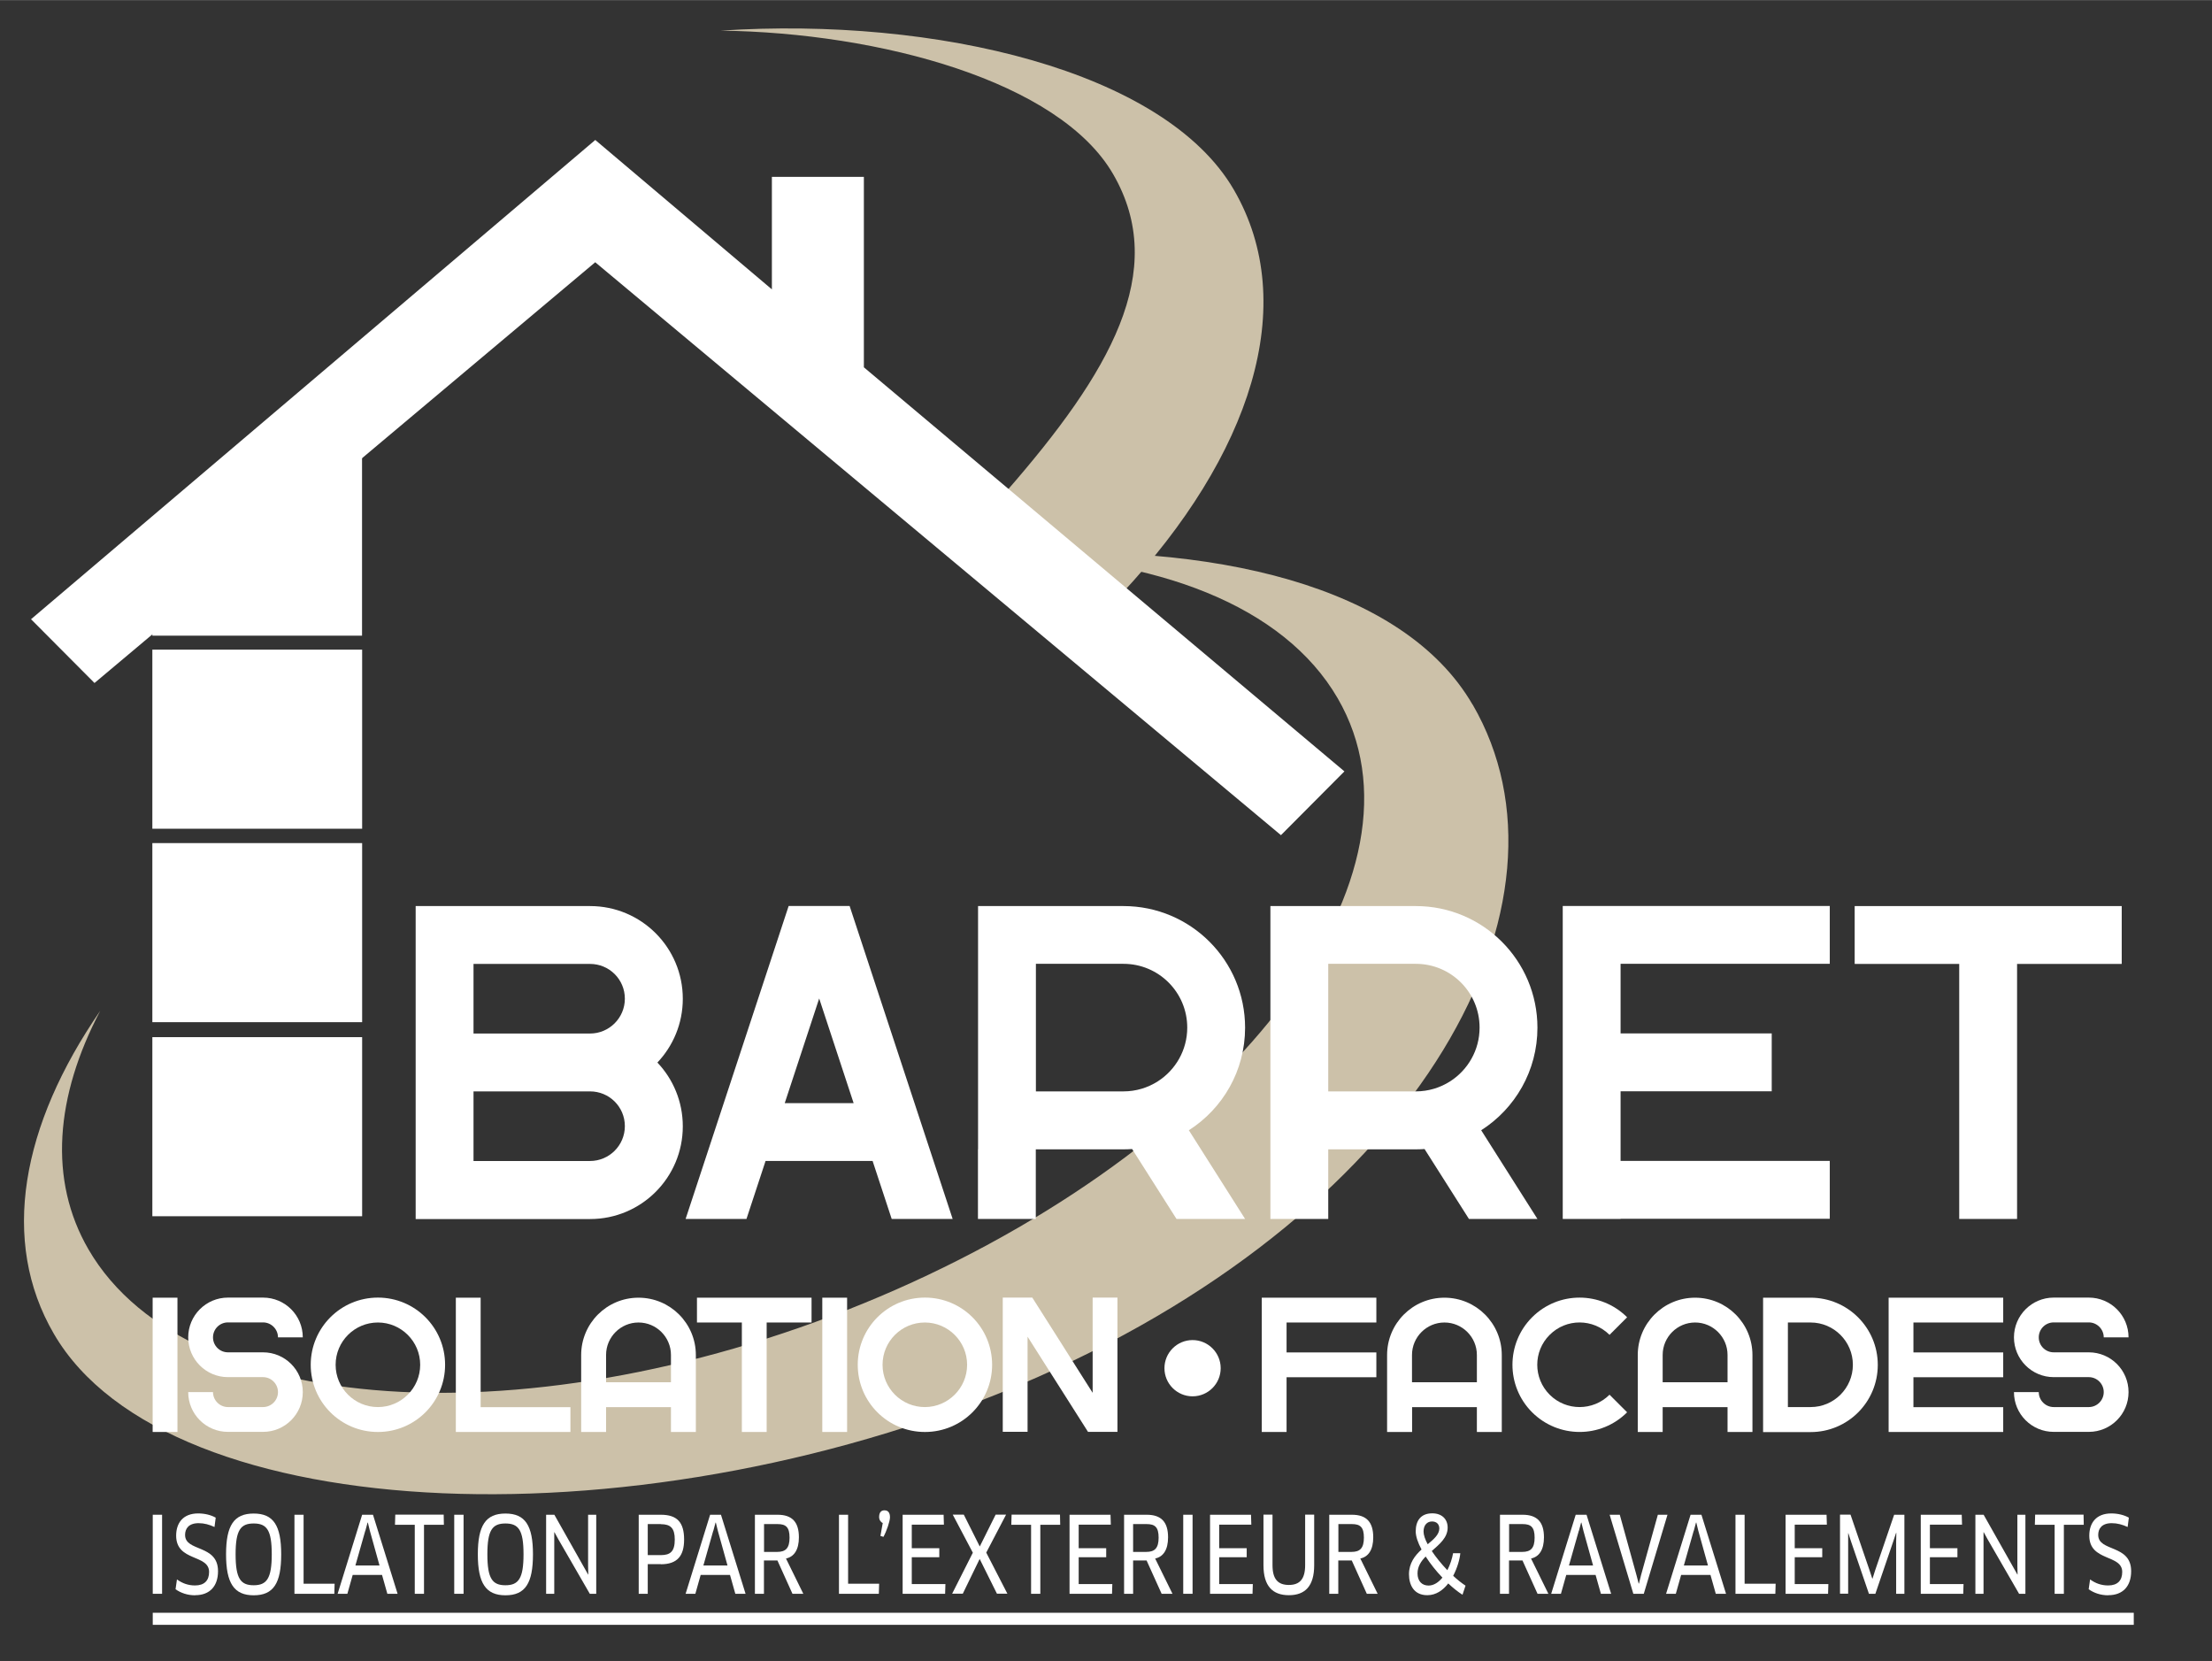
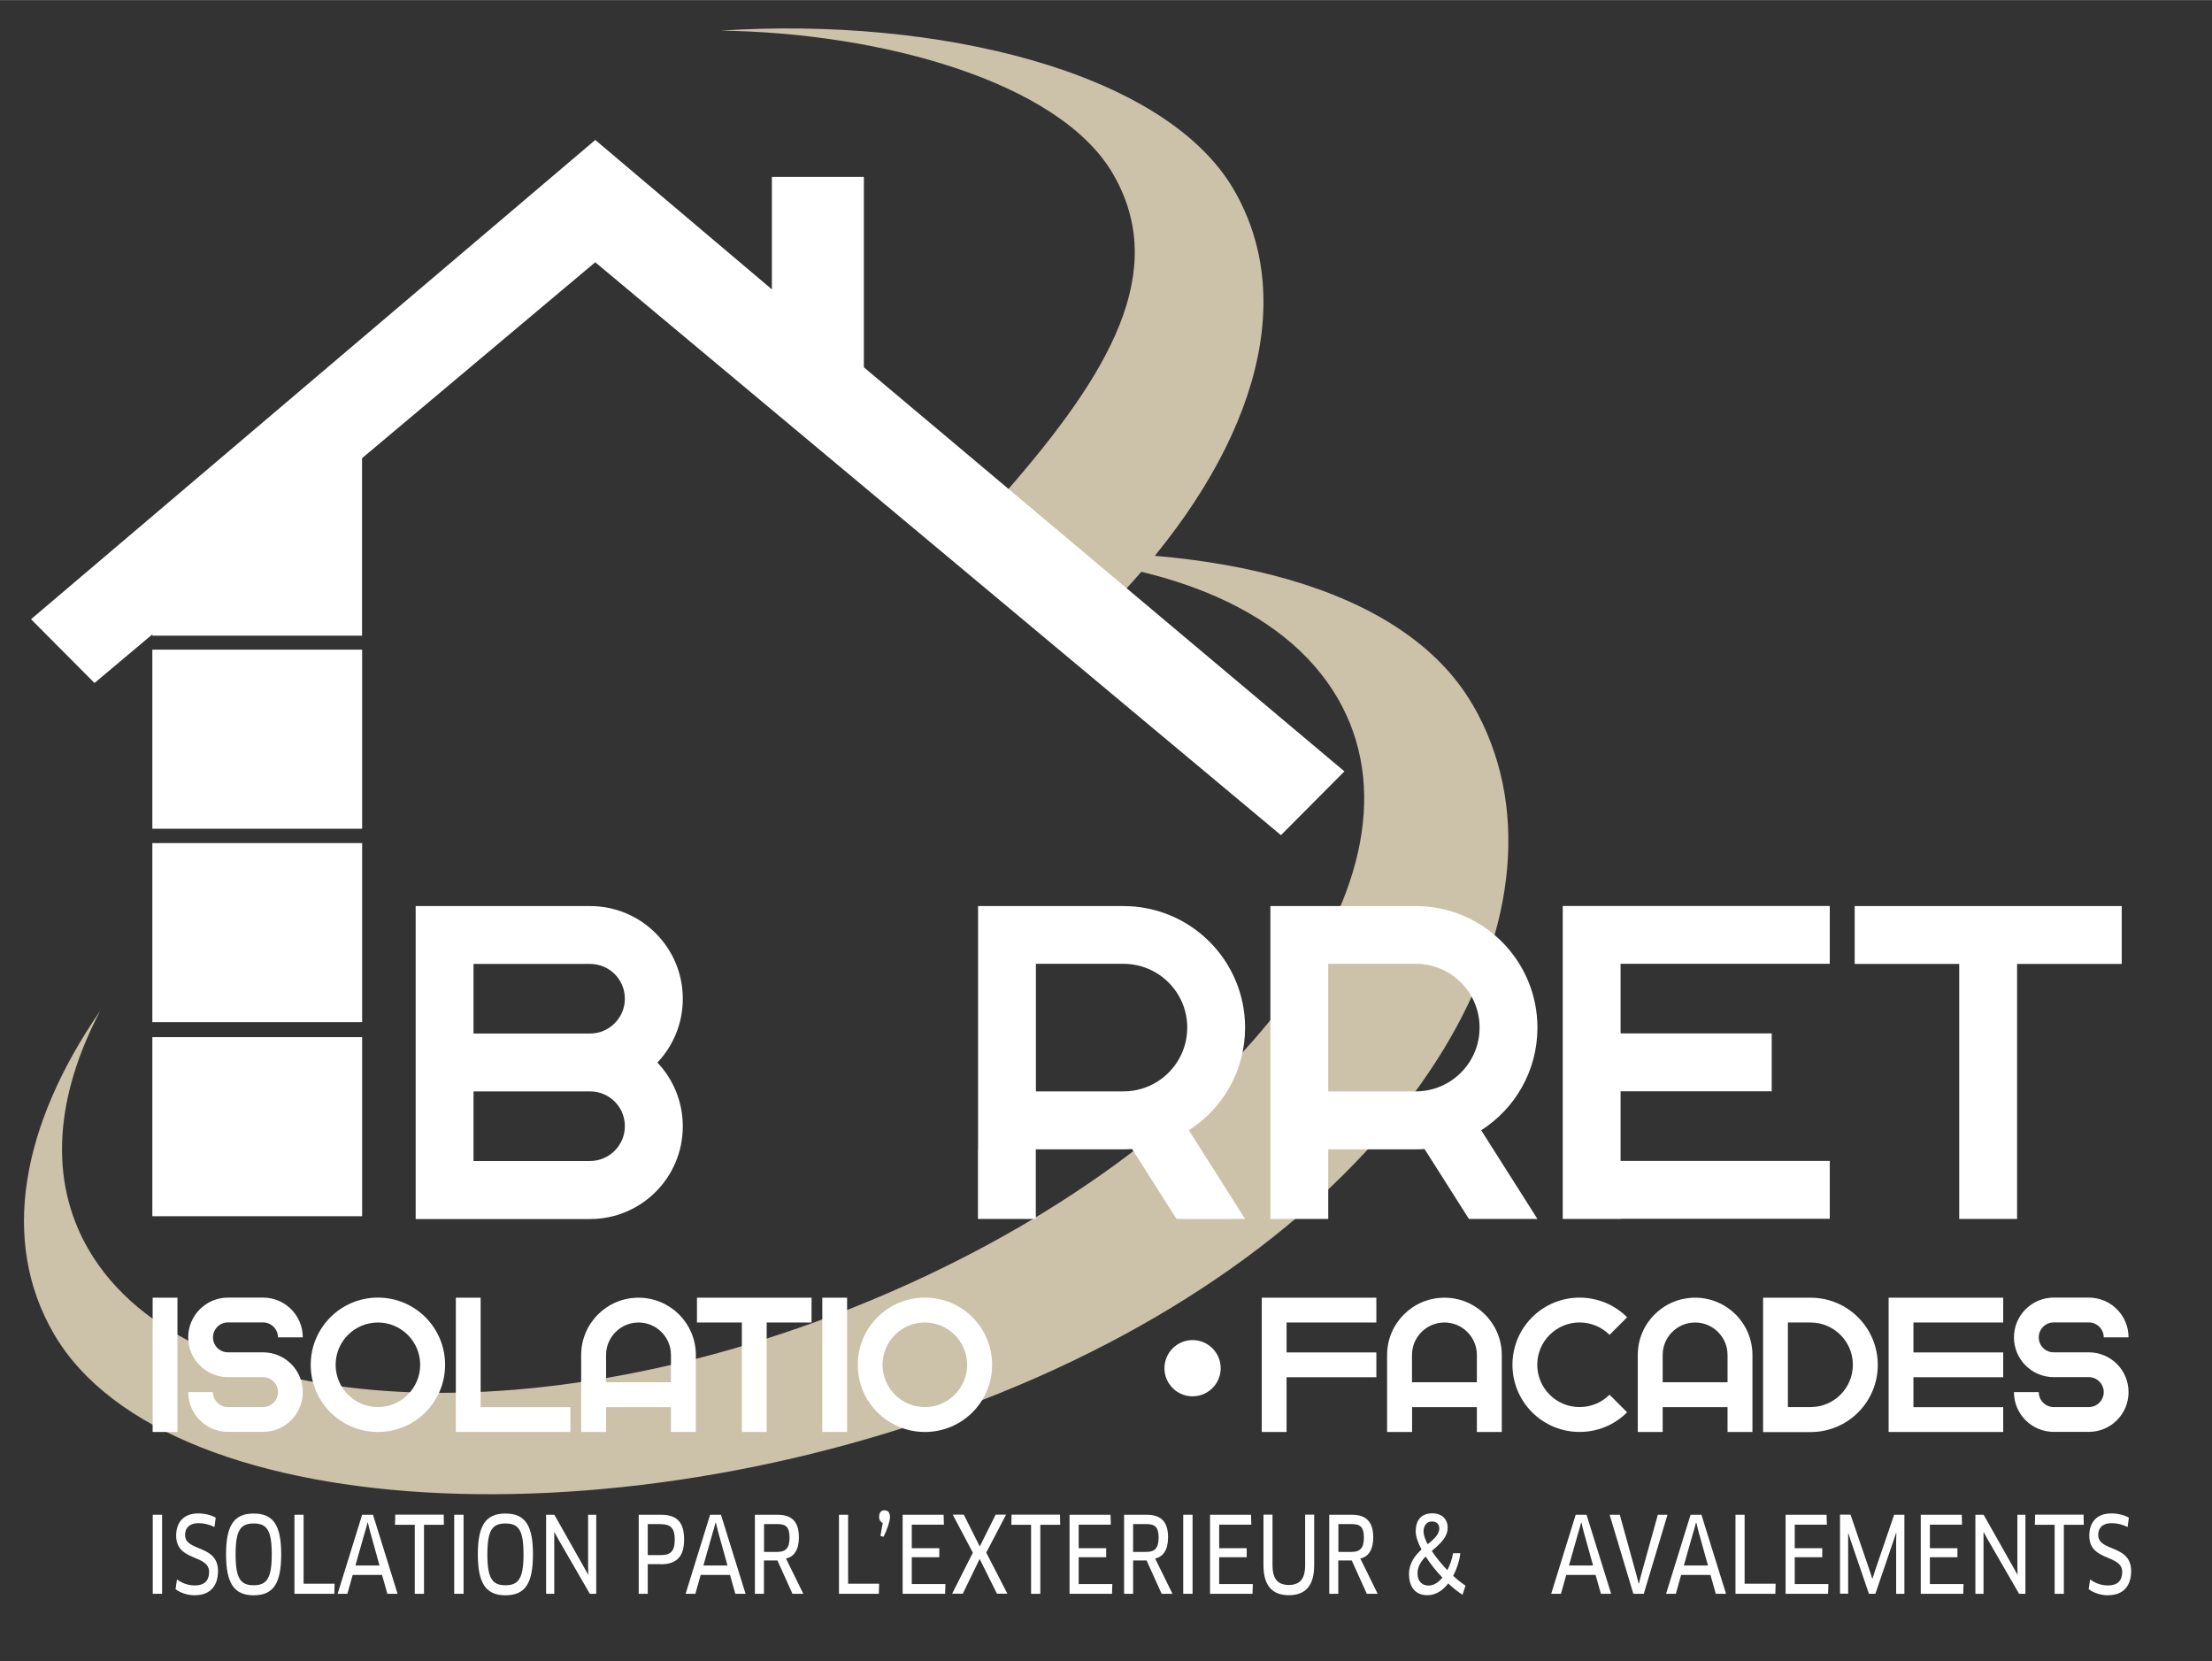
<svg xmlns="http://www.w3.org/2000/svg" id="uuid-003a6dd7-706a-4e30-9b02-5829eb532e77" width="77.7mm" height="58.34mm" viewBox="0 0 220.26 165.36">
  <rect x="0" y="0" width="220.26" height="165.36" fill="#333333" stroke="none" />
  <polygon points="36.05 63.28 15.17 63.28 15.17 54.62 26.82 45.45 36.05 45.45 36.05 63.28" style="fill:#fff;" />
  <rect x="15.17" y="83.93" width="20.89" height="17.83" style="fill:#fff;" />
  <rect x="15.17" y="64.67" width="20.89" height="17.83" style="fill:#fff;" />
  <rect x="15.17" y="103.25" width="20.89" height="17.83" style="fill:#fff;" />
  <path d="M146.63,70.14c-6.88-11.85-25.92-16.31-47.37-14.9,15.88.22,28.58,5.04,33.94,14.27,10.08,17.36-9.6,43.71-43.95,58.86-34.35,15.15-70.37,13.37-80.44-3.99-4.01-6.91-3.3-15.25,1.17-23.75C2.13,112.02-.02,123.54,5.36,132.78c11.33,19.52,59.28,21.38,97.91,4.34,38.63-17.04,54.7-47.46,43.37-66.98Z" style="fill:#ccc1a9;" />
  <path d="M110.83,17.31c5.62,9.68-.34,19.82-10.62,31.6l11.44,10.23c12.92-13.81,17.85-28.83,11.21-40.26-6.88-11.85-29.66-17.25-51.1-15.84,15.88.21,33.71,5.04,39.07,14.27Z" style="fill:#ccc1a9;" />
  <path d="M41.39,121.35v-31.15h17.37c5.1,0,9.23,4.13,9.23,9.23,0,2.46-.96,4.69-2.53,6.35,1.57,1.65,2.53,3.89,2.53,6.35,0,5.1-4.13,9.23-9.23,9.23h-17.37ZM47.15,102.89h11.6c1.91,0,3.47-1.55,3.47-3.47s-1.55-3.46-3.47-3.46h-11.6v6.93ZM47.15,115.58h11.6c1.91,0,3.47-1.55,3.47-3.47s-1.55-3.46-3.47-3.46h-11.6v6.93Z" style="fill:#fff;" />
-   <path d="M74.34,121.35h-6.07l10.26-31.16h6.07l10.26,31.16h-6.07l-1.9-5.77h-10.66l-1.9,5.77ZM78.14,109.82h6.86l-3.43-10.42-3.43,10.42Z" style="fill:#fff;" />
  <path d="M97.39,114.41h0v-5.76h0v-12.69h0v-5.76h14.48c6.69,0,12.11,5.42,12.11,12.11,0,4.29-2.23,8.06-5.6,10.21l5.6,8.83h-6.83l-4.42-6.96c-.29.02-.58.03-.87.03h-8.72v6.93h-5.76v-6.93ZM103.15,108.65h8.72c1.26,0,2.43-.37,3.42-1,1.76-1.13,2.93-3.1,2.93-5.35,0-3.51-2.84-6.35-6.35-6.35h-8.72v12.69Z" style="fill:#fff;" />
  <path d="M126.5,114.41h0v-5.76h0v-12.69h0v-5.76h14.48c6.69,0,12.11,5.42,12.11,12.11,0,4.29-2.23,8.06-5.6,10.21l5.6,8.83h-6.82l-4.42-6.96c-.29.02-.58.03-.87.03h-8.72v6.93h-5.76v-6.93ZM132.26,108.65h8.72c1.26,0,2.43-.37,3.42-1,1.76-1.13,2.93-3.1,2.93-5.35,0-3.51-2.84-6.35-6.35-6.35h-8.72v12.69Z" style="fill:#fff;" />
  <path d="M161.37,121.35h-5.76v-31.16h26.59v5.76h-20.83v6.93h15.05v5.76h-15.05v6.93h20.83v5.76h-20.83Z" style="fill:#fff;" />
  <path d="M195.09,95.96h-10.41v-5.76h26.59v5.76h-10.42v25.39h-5.76v-25.39Z" style="fill:#fff;" />
  <path d="M15.2,142.56v-13.37h2.47v13.37h-2.47Z" style="fill:#fff;" />
  <path d="M27.68,138.59c0-.82-.67-1.49-1.49-1.49h-3.49c-2.19,0-3.96-1.78-3.96-3.96s1.77-3.96,3.96-3.96h3.49c2.19,0,3.96,1.77,3.96,3.96h-2.47c0-.82-.67-1.49-1.49-1.49h-3.49c-.82,0-1.49.66-1.49,1.49s.67,1.49,1.49,1.49h3.49c2.19,0,3.96,1.77,3.96,3.96s-1.77,3.96-3.96,3.96h-3.49c-2.19,0-3.96-1.77-3.96-3.96h2.47c0,.82.67,1.49,1.49,1.49h3.49c.82,0,1.49-.67,1.49-1.49Z" style="fill:#fff;" />
  <path d="M30.94,135.87c0-3.69,2.99-6.69,6.69-6.69s6.69,2.99,6.69,6.69-2.99,6.69-6.69,6.69-6.69-2.99-6.69-6.69ZM33.42,135.87c0,2.33,1.89,4.21,4.21,4.21s4.21-1.89,4.21-4.21-1.89-4.21-4.21-4.21-4.21,1.88-4.21,4.21Z" style="fill:#fff;" />
  <path d="M45.39,142.56v-13.37h2.47v10.9h8.94v2.47h-11.41Z" style="fill:#fff;" />
  <path d="M60.35,142.56h-2.48v-7.66c0-3.15,2.55-5.71,5.71-5.71s5.71,2.56,5.71,5.71v7.66h-2.48v-2.47h-6.46v2.47ZM60.35,134.89v2.72h6.46v-2.72c0-1.78-1.45-3.23-3.23-3.23s-3.23,1.45-3.23,3.23Z" style="fill:#fff;" />
  <path d="M73.87,131.66h-4.47v-2.47h11.41v2.47h-4.47v10.9h-2.47v-10.9Z" style="fill:#fff;" />
  <path d="M81.88,142.56v-13.37h2.47v13.37h-2.47Z" style="fill:#fff;" />
  <path d="M85.41,135.87c0-3.69,2.99-6.69,6.69-6.69s6.69,2.99,6.69,6.69-2.99,6.69-6.69,6.69-6.69-2.99-6.69-6.69ZM87.88,135.87c0,2.33,1.89,4.21,4.21,4.21s4.21-1.89,4.21-4.21-1.89-4.21-4.21-4.21-4.21,1.88-4.21,4.21Z" style="fill:#fff;" />
-   <path d="M99.86,129.18h0s2.47,0,2.47,0h0s.46,0,.46,0l2.78,4.38,1.46,2.31,1.77,2.79v-9.48h2.47v13.37h-2.93l-2.78-4.38-1.47-2.31-1.77-2.79v9.47h-2.47v-13.37h0Z" style="fill:#fff;" />
  <path d="M128.11,142.56h-2.47v-13.37h11.41v2.47h-8.94v2.98h8.94v2.47h-8.94v5.45Z" style="fill:#fff;" />
  <path d="M140.6,142.56h-2.48v-7.66c0-3.15,2.55-5.71,5.71-5.71s5.71,2.56,5.71,5.71v7.66h-2.48v-2.47h-6.45v2.47ZM140.6,134.89v2.72h6.46v-2.72c0-1.78-1.45-3.23-3.23-3.23s-3.23,1.45-3.23,3.23Z" style="fill:#fff;" />
  <path d="M152.56,140.6c-2.61-2.61-2.61-6.85,0-9.46,2.61-2.61,6.84-2.61,9.46,0l-1.75,1.75c-1.65-1.64-4.31-1.65-5.96,0-1.65,1.64-1.65,4.31,0,5.96,1.64,1.64,4.31,1.64,5.96,0l1.75,1.75c-2.61,2.61-6.84,2.61-9.46,0Z" style="fill:#fff;" />
  <path d="M165.56,142.56h-2.48v-7.66c0-3.15,2.55-5.71,5.71-5.71s5.71,2.56,5.71,5.71v7.66h-2.48v-2.47h-6.46v2.47ZM165.56,134.89v2.72h6.46v-2.72c0-1.78-1.45-3.23-3.23-3.23s-3.23,1.45-3.23,3.23Z" style="fill:#fff;" />
  <path d="M175.56,142.56v-13.37h4.73c3.69,0,6.69,2.99,6.69,6.69s-2.99,6.69-6.69,6.69h-4.73ZM178.03,140.08h2.26c2.33,0,4.21-1.89,4.21-4.21s-1.89-4.21-4.21-4.21h-2.26s0,8.42,0,8.42Z" style="fill:#fff;" />
  <path d="M190.53,142.56h-2.47v-13.37h11.41v2.47h-8.94v2.98h8.94v2.47h-8.94v2.98h8.94v2.47h-8.94Z" style="fill:#fff;" />
  <path d="M209.48,138.59c0-.82-.67-1.49-1.49-1.49h-3.49c-2.19,0-3.96-1.78-3.96-3.96s1.77-3.96,3.96-3.96h3.49c2.19,0,3.96,1.77,3.96,3.96h-2.47c0-.82-.67-1.49-1.49-1.49h-3.49c-.82,0-1.49.66-1.49,1.49s.67,1.49,1.49,1.49h3.49c2.19,0,3.96,1.77,3.96,3.96s-1.77,3.96-3.96,3.96h-3.49c-2.19,0-3.96-1.77-3.96-3.96h2.47c0,.82.67,1.49,1.49,1.49h3.49c.82,0,1.49-.67,1.49-1.49Z" style="fill:#fff;" />
  <polygon points="133.87 76.79 86.02 36.56 86.02 17.6 76.86 17.6 76.86 28.8 59.28 13.93 59.28 13.92 59.27 13.92 59.27 13.92 59.27 13.93 3.09 61.64 9.41 67.99 59.27 26.1 127.55 83.14 133.87 76.79" style="fill:#fff;" />
  <path d="M15.21,150.8h.93v7.87h-.93v-7.87Z" style="fill:#fff;" />
  <path d="M19.43,158.82c-.76,0-1.42-.23-1.95-.6l.14-.98c.54.39,1.12.6,1.8.6.94,0,1.4-.5,1.4-1.34,0-1.79-3.28-1.01-3.28-3.62,0-1.24.67-2.21,2.19-2.21.65,0,1.27.15,1.75.42l-.12.93c-.52-.24-1.03-.38-1.58-.38-1,0-1.35.55-1.35,1.17,0,1.71,3.28.91,3.28,3.61,0,1.48-.81,2.39-2.27,2.39Z" style="fill:#fff;" />
  <path d="M25.26,158.82c-1.96,0-2.75-1.21-2.75-4.08s.78-4.06,2.75-4.06,2.74,1.19,2.74,4.06-.76,4.08-2.74,4.08ZM25.26,151.67c-1.3,0-1.8.65-1.8,3.07s.5,3.08,1.8,3.08,1.8-.67,1.8-3.08-.49-3.07-1.8-3.07Z" style="fill:#fff;" />
  <path d="M33.32,157.66l-.03,1.01h-3.97v-7.87h.91v6.87h3.09Z" style="fill:#fff;" />
  <path d="M38.04,156.79h-2.92l-.53,1.88h-.97l2.44-7.87h1.08l2.45,7.87h-1.02l-.53-1.88ZM36.37,152.4l-.98,3.45h2.4l-.96-3.45-.2-.82h-.03l-.22.82Z" style="fill:#fff;" />
  <path d="M42.22,151.8v6.87h-.92v-6.87h-1.97l.03-1.01h4.82l.02,1.01h-1.97Z" style="fill:#fff;" />
  <path d="M45.23,150.8h.93v7.87h-.93v-7.87Z" style="fill:#fff;" />
  <path d="M50.33,158.82c-1.96,0-2.75-1.21-2.75-4.08s.78-4.06,2.75-4.06,2.74,1.19,2.74,4.06-.76,4.08-2.74,4.08ZM50.33,151.67c-1.3,0-1.8.65-1.8,3.07s.5,3.08,1.8,3.08,1.8-.67,1.8-3.08-.49-3.07-1.8-3.07Z" style="fill:#fff;" />
  <path d="M58.73,158.67l-3.13-5.42-.39-.71h-.02s0,.86,0,.86v5.27h-.81v-7.87h.82l3.36,5.95h.02s-.02-.85-.02-.85v-5.1h.81v7.87h-.65Z" style="fill:#fff;" />
  <path d="M65.8,155.72h-1.3v2.95h-.9v-7.87h2.2c1.63,0,2.32.76,2.32,2.47,0,1.62-.67,2.46-2.32,2.46ZM65.8,151.73h-1.3v3.09h1.3c.94,0,1.39-.35,1.39-1.55,0-1.14-.42-1.53-1.39-1.53Z" style="fill:#fff;" />
  <path d="M72.69,156.79h-2.92l-.53,1.88h-.97l2.44-7.87h1.08l2.45,7.87h-1.02l-.53-1.88ZM71.02,152.4l-.98,3.45h2.4l-.96-3.45-.2-.82h-.03l-.22.82Z" style="fill:#fff;" />
  <path d="M78.26,155.15l1.73,3.52h-1.08l-1.5-3.32h-1.34v3.32h-.9v-7.87h2.25c1.45,0,2.13.72,2.13,2.25,0,1.21-.46,1.94-1.3,2.11ZM77.43,151.73h-1.35v2.77h1.31c.85,0,1.23-.38,1.23-1.42s-.36-1.35-1.19-1.35Z" style="fill:#fff;" />
  <path d="M87.54,157.66l-.03,1.01h-3.97v-7.87h.91v6.87h3.09Z" style="fill:#fff;" />
  <path d="M88.62,151.05c0,.41-.35,1.41-.65,1.95l-.3-.09.23-1.29c-.19-.07-.36-.31-.36-.59,0-.39.15-.67.53-.67s.55.26.55.69Z" style="fill:#fff;" />
  <path d="M94.14,157.69l-.03.98h-4.23v-7.87h4.08l.03.99h-3.2v2.34h2.74v.9h-2.74v2.67h3.35Z" style="fill:#fff;" />
  <path d="M98.2,154.56l2.11,4.1h-1.04l-1.72-3.46-1.68,3.46h-1.06l2.06-4.08-2-3.79h1.1l1.59,3.17,1.58-3.17h1.04l-1.97,3.77Z" style="fill:#fff;" />
  <path d="M103.59,151.8v6.87h-.92v-6.87h-1.97l.03-1.01h4.82l.02,1.01h-1.97Z" style="fill:#fff;" />
  <path d="M110.76,157.69l-.03.98h-4.23v-7.87h4.08l.03.99h-3.2v2.34h2.74v.9h-2.74v2.67h3.35Z" style="fill:#fff;" />
  <path d="M115.02,155.15l1.73,3.52h-1.08l-1.5-3.32h-1.34v3.32h-.9v-7.87h2.25c1.45,0,2.13.72,2.13,2.25,0,1.21-.46,1.94-1.3,2.11ZM114.18,151.73h-1.35v2.77h1.31c.85,0,1.23-.38,1.23-1.42s-.36-1.35-1.19-1.35Z" style="fill:#fff;" />
  <path d="M117.82,150.8h.93v7.87h-.93v-7.87Z" style="fill:#fff;" />
  <path d="M124.75,157.69l-.03.98h-4.23v-7.87h4.08l.03.99h-3.2v2.34h2.74v.9h-2.74v2.67h3.35Z" style="fill:#fff;" />
  <path d="M130.86,155.83c0,2.07-.9,2.98-2.52,2.98s-2.53-.91-2.53-2.98v-5.04h.9v5.03c0,1.38.53,1.97,1.63,1.97s1.62-.61,1.62-1.97v-5.03h.9v5.04Z" style="fill:#fff;" />
  <path d="M135.45,155.15l1.73,3.52h-1.08l-1.5-3.32h-1.34v3.32h-.9v-7.87h2.25c1.45,0,2.13.72,2.13,2.25,0,1.21-.46,1.94-1.3,2.11ZM134.62,151.73h-1.35v2.77h1.31c.85,0,1.23-.38,1.23-1.42s-.36-1.35-1.19-1.35Z" style="fill:#fff;" />
  <path d="M145.62,158.76c-.46-.29-.94-.68-1.41-1.12-.52.67-1.21,1.17-2.09,1.17-1.32,0-1.82-1-1.82-2.09s.58-1.85,1.25-2.46c-.36-.67-.58-1.3-.58-1.81,0-1,.46-1.79,1.65-1.79.96,0,1.53.58,1.53,1.42,0,1-.81,1.65-1.58,2.33.42.63.96,1.29,1.55,1.91.28-.55.48-1.16.57-1.69h.72c-.05.58-.29,1.45-.71,2.25.41.38.82.71,1.23.98l-.3.9ZM143.63,157.06c-.63-.65-1.21-1.39-1.67-2.1-.46.47-.81,1-.81,1.68,0,.77.44,1.21,1.1,1.21.52,0,.99-.32,1.38-.79ZM142.16,153.74c.61-.5,1.15-.97,1.16-1.56,0-.45-.28-.71-.73-.71-.48,0-.84.36-.84,1,0,.34.15.79.42,1.28Z" style="fill:#fff;" />
-   <path d="M152.45,155.15l1.73,3.52h-1.08l-1.5-3.32h-1.34v3.32h-.9v-7.87h2.25c1.45,0,2.13.72,2.13,2.25,0,1.21-.46,1.94-1.3,2.11ZM151.62,151.73h-1.35v2.77h1.31c.85,0,1.23-.38,1.23-1.42s-.36-1.35-1.19-1.35Z" style="fill:#fff;" />
  <path d="M158.88,156.79h-2.92l-.53,1.88h-.97l2.44-7.87h1.08l2.45,7.87h-1.02l-.53-1.88ZM157.21,152.4l-.98,3.45h2.4l-.96-3.45-.2-.82h-.03l-.22.82Z" style="fill:#fff;" />
  <path d="M166.04,150.8l-2.36,7.87h-1.04l-2.36-7.87h1.01l1.67,6.04.21.81h.03l.2-.81,1.68-6.04h.96Z" style="fill:#fff;" />
  <path d="M170.32,156.79h-2.92l-.53,1.88h-.97l2.44-7.87h1.08l2.45,7.87h-1.02l-.53-1.88ZM168.65,152.4l-.98,3.45h2.4l-.96-3.45-.2-.82h-.03l-.22.82Z" style="fill:#fff;" />
  <path d="M176.81,157.66l-.03,1.01h-3.97v-7.87h.91v6.87h3.09Z" style="fill:#fff;" />
  <path d="M182.06,157.69l-.03.98h-4.23v-7.87h4.08l.03.99h-3.2v2.34h2.74v.9h-2.74v2.67h3.35Z" style="fill:#fff;" />
  <path d="M184.27,150.8l1.9,5.56.26.79h.03l.25-.79,1.9-5.56h1.02v7.87h-.82v-5.21l.02-.85h-.03s-.26.79-.26.79l-1.8,5.27h-.64l-1.79-5.23-.26-.8h-.02s0,.86,0,.86v5.16h-.81v-7.87h1.03Z" style="fill:#fff;" />
  <path d="M195.52,157.69l-.03.98h-4.23v-7.87h4.08l.03.99h-3.2v2.34h2.74v.9h-2.74v2.67h3.35Z" style="fill:#fff;" />
  <path d="M201.05,158.67l-3.13-5.42-.39-.71h-.02s0,.86,0,.86v5.27h-.81v-7.87h.82l3.36,5.95h.02s-.02-.85-.02-.85v-5.1h.8v7.87h-.65Z" style="fill:#fff;" />
  <path d="M205.51,151.8v6.87h-.92v-6.87h-1.97l.03-1.01h4.82l.02,1.01h-1.97Z" style="fill:#fff;" />
  <path d="M209.93,158.82c-.76,0-1.42-.23-1.95-.6l.14-.98c.54.39,1.12.6,1.8.6.94,0,1.4-.5,1.4-1.34,0-1.79-3.28-1.01-3.28-3.62,0-1.24.67-2.21,2.19-2.21.65,0,1.27.15,1.75.42l-.12.93c-.52-.24-1.03-.38-1.58-.38-1,0-1.35.55-1.35,1.17,0,1.71,3.28.91,3.28,3.61,0,1.48-.81,2.39-2.27,2.39Z" style="fill:#fff;" />
  <path d="M121.55,136.21c0,1.54-1.25,2.8-2.8,2.8h0c-1.54,0-2.8-1.25-2.8-2.8h0c0-1.54,1.25-2.8,2.8-2.8h0c1.54,0,2.8,1.25,2.8,2.8h0Z" style="fill:#fff;" />
-   <line x1="15.21" y1="161.16" x2="212.47" y2="161.16" style="fill:none; stroke:#fff; stroke-miterlimit:10; stroke-width:1.2px;" />
</svg>